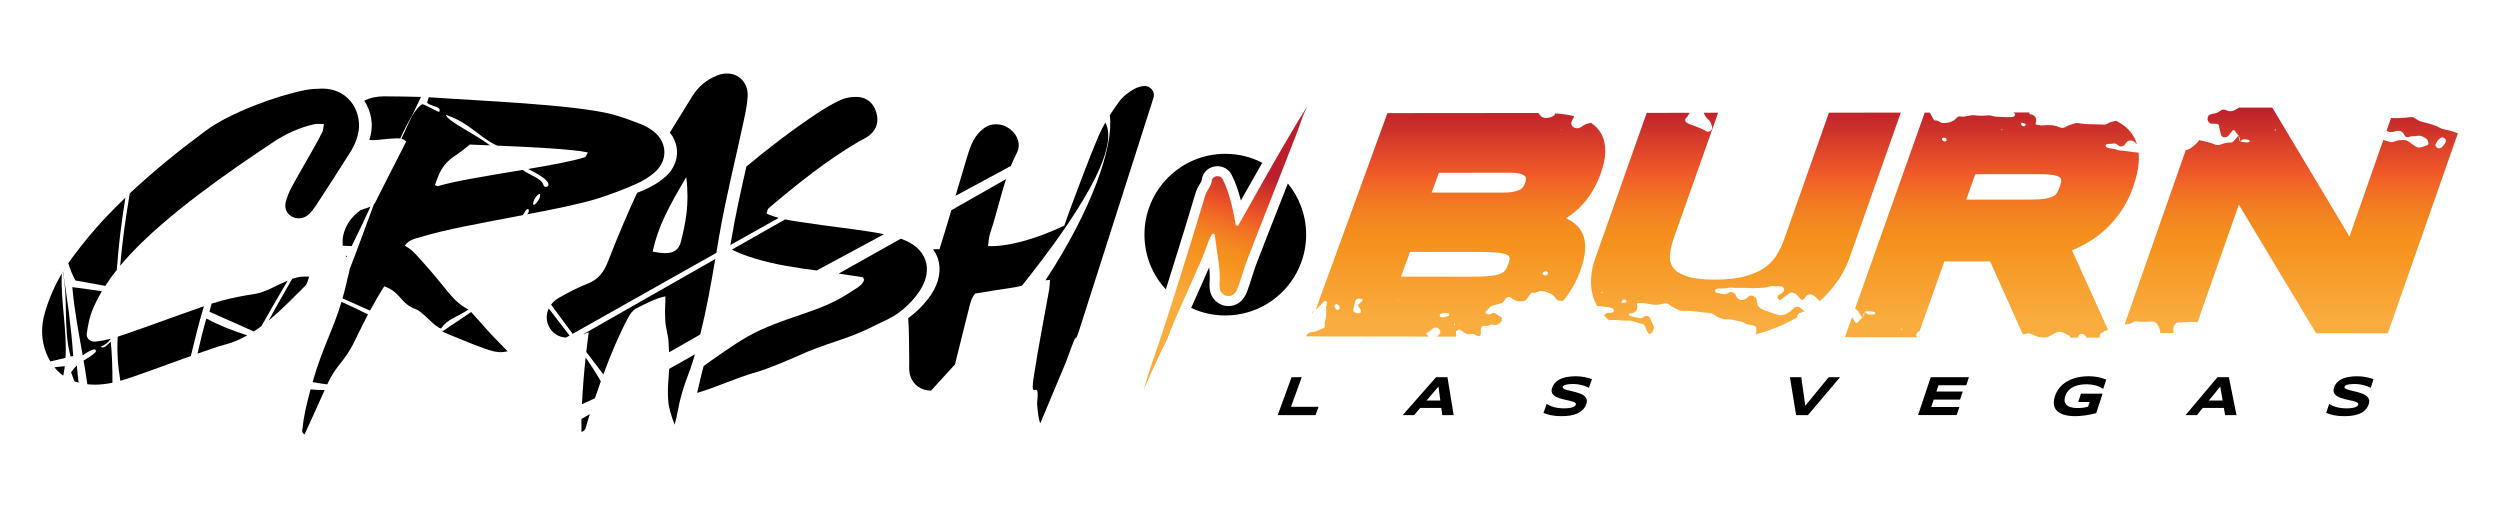
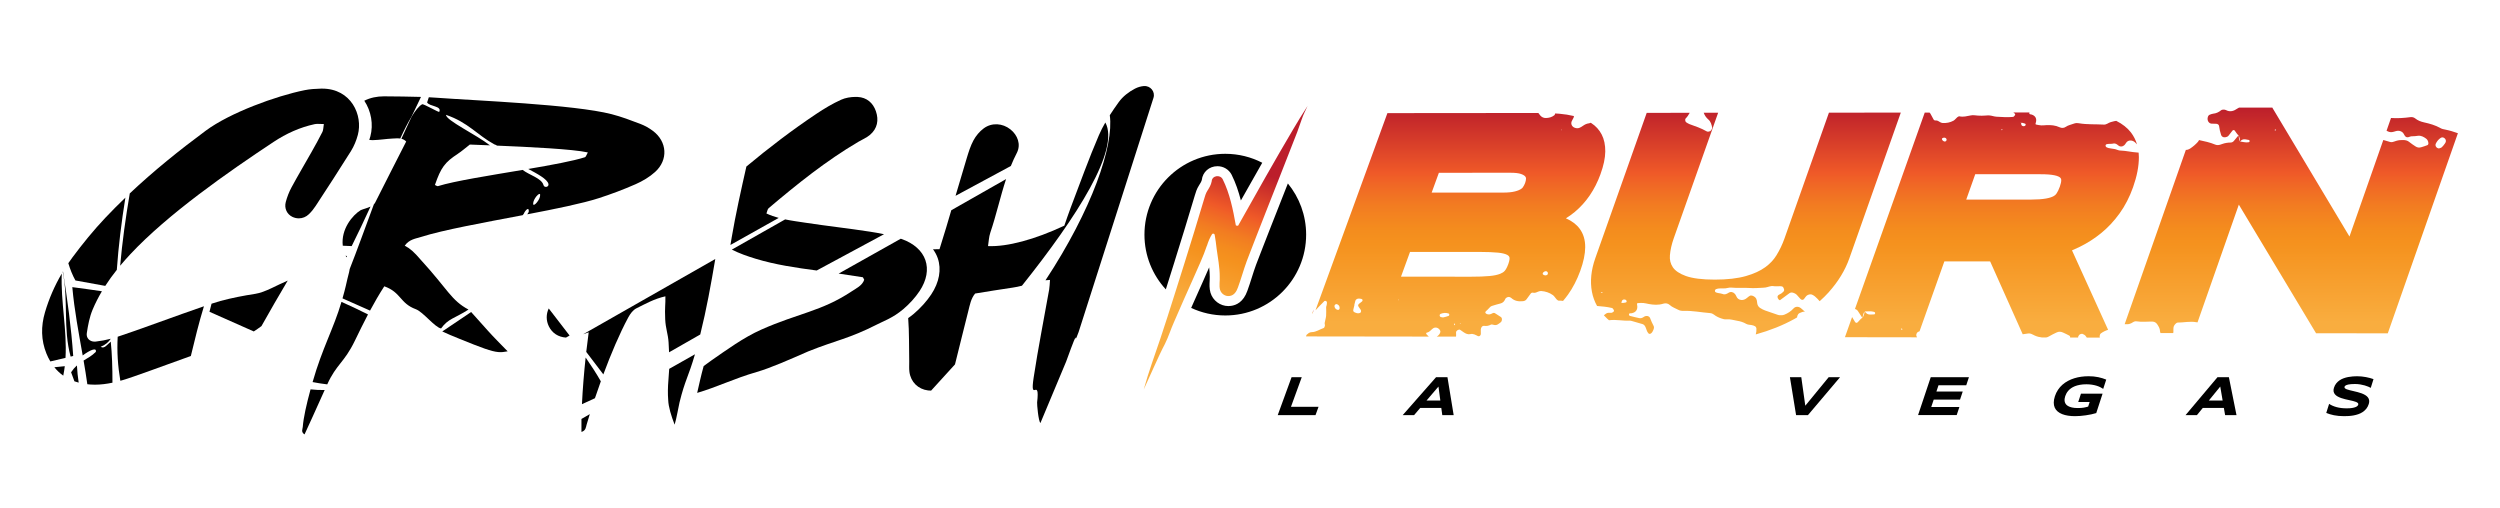
<svg xmlns="http://www.w3.org/2000/svg" xmlns:xlink="http://www.w3.org/1999/xlink" id="Layer_1" data-name="Layer 1" viewBox="0 0 1601.33 325.33">
  <defs>
    <style>
      .cls-1 {
        fill: url(#linear-gradient-8);
      }

      .cls-2 {
        fill: url(#linear-gradient-7);
      }

      .cls-3 {
        fill: url(#linear-gradient-5);
      }

      .cls-4 {
        fill: url(#linear-gradient-6);
      }

      .cls-5 {
        fill: url(#linear-gradient-9);
      }

      .cls-6 {
        fill: url(#linear-gradient-4);
      }

      .cls-7 {
        fill: url(#linear-gradient-3);
      }

      .cls-8 {
        fill: url(#linear-gradient-2);
      }

      .cls-9 {
        fill: url(#linear-gradient);
      }

      .cls-10 {
        fill: url(#linear-gradient-10);
      }

      .cls-11 {
        fill: url(#linear-gradient-11);
      }
    </style>
    <linearGradient id="linear-gradient" x1="1275.82" y1="268.28" x2="1275.82" y2="68.66" gradientUnits="userSpaceOnUse">
      <stop offset=".31" stop-color="#f9ad3f" />
      <stop offset=".56" stop-color="#f5921e" />
      <stop offset=".61" stop-color="#f48c1e" />
      <stop offset=".68" stop-color="#f27d21" />
      <stop offset=".76" stop-color="#f06426" />
      <stop offset=".79" stop-color="#ef5928" />
      <stop offset="1" stop-color="#bc1e2b" />
    </linearGradient>
    <linearGradient id="linear-gradient-2" x1="932.38" y1="268.28" x2="932.38" y2="68.66" xlink:href="#linear-gradient" />
    <linearGradient id="linear-gradient-3" x1="1118.31" y1="268.28" x2="1118.31" y2="68.66" xlink:href="#linear-gradient" />
    <linearGradient id="linear-gradient-4" x1="1467.64" y1="268.28" x2="1467.64" y2="68.66" xlink:href="#linear-gradient" />
    <linearGradient id="linear-gradient-5" x1="1456.48" y1="265.47" x2="1456.48" y2="65.85" xlink:href="#linear-gradient" />
    <linearGradient id="linear-gradient-6" x1="1000.11" y1="265.47" x2="1000.11" y2="65.85" xlink:href="#linear-gradient" />
    <linearGradient id="linear-gradient-7" x1="840.4" y1="199.66" x2="841.41" y2="199.66" gradientUnits="userSpaceOnUse">
      <stop offset="0" stop-color="#f9ad3f" />
      <stop offset=".3" stop-color="#f5921e" />
      <stop offset=".72" stop-color="#ef5928" />
      <stop offset="1" stop-color="#bc1e2b" />
    </linearGradient>
    <linearGradient id="linear-gradient-8" x1="1361.22" y1="209.91" x2="1361.62" y2="209.91" xlink:href="#linear-gradient-7" />
    <linearGradient id="linear-gradient-9" x1="1222.83" y1="204.55" x2="1223.24" y2="204.55" xlink:href="#linear-gradient-7" />
    <linearGradient id="linear-gradient-10" x1="1064.13" y1="208.76" x2="1064.54" y2="208.76" xlink:href="#linear-gradient-7" />
    <linearGradient id="linear-gradient-11" x1="758.7" y1="237.13" x2="800.84" y2="108.59" xlink:href="#linear-gradient" />
  </defs>
  <g>
    <path class="cls-9" d="M1369.81,97.76c-.35-.04-.71-.08-1.06-.1-.86-.05-1.72-.15-2.57-.26-.86-.11-1.71-.25-2.57-.38-1.71-.26-3.43-.51-5.16-.57-.2,0-.4-.02-.6-.04-.2-.02-.4-.05-.6-.09-.4-.08-.78-.19-1.14-.35-1.1-.49-2.26-.62-3.41-.77-.69-.09-1.38-.18-2.06-.36-.25-.07-.5-.15-.75-.25-.25-.1-.49-.22-.72-.34-.05-.03-.1-.06-.14-.11-.14-.14-.25-.34-.3-.52-.04-.15-.06-.29-.05-.42,0-.13.04-.25.1-.36s.14-.21.25-.29.24-.14.39-.19c.25-.07.51-.11.78-.14.26-.03.53-.04.8-.06.4-.03.8-.02,1.2-.03.2,0,.4-.01.6-.03.2-.02.39-.05.58-.1.93-.25,1.68-.04,2.37.36.14.08.27.17.41.27.27.19.54.41.81.63.81.66,1.87.74,2.79.35.31-.13.6-.32.86-.55.39-.35.74-.8,1.01-1.27.77-1.38,1.94-1.88,3.35-1.79.51.03,1.04.22,1.51.45.95.45,1.6,1.3,2.33,2.03-.84-2.79-2.12-5.33-3.86-7.6-2.29-2.98-5.46-5.47-9.43-7.46-.4.05-.79.11-1.19.19-1.58.31-3.1.76-4.52,1.62-.67.4-1.54.63-2.31.58-5.32-.32-10.68.05-15.97-.86-1.08-.18-2.13-.16-3.15.24-1.74.69-3.61.94-5.22,2.08-1.16.83-2.63.85-3.86.28-2.78-1.31-5.67-1.52-8.62-1.38-1.06.05-2.13.2-3.19.15-1.05-.06-2.1-.28-3.14-.49-.75-.15-.59-.52-.36-1.26.78-2.51-.23-4.37-2.63-5.18-.25-.08-.52-.13-.78-.15-.68-.06-.94-.46-.65-1.18,0,0,.01-.01.02-.02h-10.45c.11.03.21.06.29.13.39.32.97.73,1,1.13.03.42-.48.91-.82,1.3-.16.19-.48.27-.74.3-3.46.34-6.91.04-10.36-.13-1.59-.08-3.14-.75-4.73-.83-1.58-.08-3.17.24-4.78.19-1.6-.05-3.19-.04-4.78-.3-.77-.12-1.59-.01-2.36.13-2.35.44-4.67,1.11-7.1.57-.43-.1-1.05.27-1.45.6-.84.68-1.5,1.69-2.41,2.19-2.17,1.18-4.55,1.63-6.99,1.47-.51-.03-1.03-.26-1.5-.5-.94-.48-1.76-1.27-2.93-1.12-.58.08-1.08-.2-1.35-.68-.69-1.22-1.34-2.47-2.01-3.7-.15-.27-.34-.48-.55-.67h-3.08s-44.7,125.81-44.7,125.81c.77.17,1.44.63,1.91,1.33.95,1.43,1.85,2.9,2.78,4.32.05-.03.09-.07.14-.09,0-.02,0-.06,0-.07.39-1.34.41-2.8,1.4-3.83,0-.03.01-.06.02-.1,0,0,.07,0,.07,0h-.07c1.94.07,3.9-.34,5.83.23.71.21,1.03.55.77,1.26-.07.19-.34.39-.53.41-.83.07-1.67.08-2.5.1-1.52.04-2.68-.63-3.5-2-.03.03-.06.07-.09.1-.2,1.51-.72,2.89-1.45,4.15-.03-.05-.07-.1-.1-.15-1.25.71-2,2.02-3.06,2.96-.49.43-1.21.23-1.56-.32-.66-1.03-1.26-2.1-1.89-3.15l-4.59,12.91,46.19.07c-.21-.35-.39-.71-.48-1.14-.15-.69.4-2.06,1.09-2.28.27-.09.51-.36.77-.37.06,0,.12-.01.19-.01l15.92-44.82,29.34.02,20.85,46.66c1.23-.19,2.45-.37,3.68-.54.55-.07,1.16.05,1.69.24.82.3,1.58.77,2.38,1.13,1.49.68,3.05,1.05,4.65,1.23h2.58c.67-.11,1.33-.35,1.99-.77,1.48-.96,3.12-1.62,4.69-2.42,1.41-.73,2.81-.62,4.2.03,1.33.62,2.66,1.22,3.94,1.93.49.27.64.76.62,1.26h5.08c-.05-1.25,1.08-2.46,2.69-2.39.5.28,1.39.54,1.94,1.15.34.38.65.81.93,1.26h8.38s-.02-.01-.02-.02c-.36-.52.02-2.19.52-2.56,1.51-1.13,3.11-1.89,4.76-2.4l-23.12-50.88c1.71-.73,3.41-1.5,5.09-2.33,4.8-2.36,9.38-5.3,13.6-8.74,4.32-3.52,8.29-7.76,11.79-12.61,3.49-4.83,6.39-10.47,8.62-16.74,2.49-7.02,3.75-13.53,3.73-19.33,0-.95-.06-1.88-.15-2.79ZM1218,211.17c-.63-.41-.54-.7.2-.69.14,0,.27.33.41.5-.21.07-.49.27-.61.19ZM1246.22,90.53c-.83.48-2.29-.47-2.34-1.51,0-.19.18-.48.35-.57,1.14-.59,2.25-.27,2.6.68.1.6-.09,1.1-.6,1.4ZM1294.25,78.57s.19,0,.28,0c.03,0,.06,0,.06,0h0c0,.06,0,.11,0,.17.72-.26,1.37.16,2.06.31.68.15,1.05.44.79,1.09-.21.53-.77.71-1.32.69-1.09-.04-1.59-.75-1.52-2.1-.06.02-.12.04-.19.07l-.17-.24h0,0ZM1282.24,82.93c.21,0,.43.14.64.22-.21.08-.42.21-.63.22-.21,0-.42-.13-.63-.21.21-.08.41-.22.62-.22ZM1319.33,119.7c-.65,1.83-1.38,3.32-2.18,4.43-.44.62-.98,1.08-1.74,1.5-.81.45-2.31,1.08-4.85,1.53-2.51.44-5.66.67-9.35.67h-41.77s5.76-16.23,5.76-16.23h41.77c3.69-.02,6.68.21,8.88.65,2.23.45,3.28,1.08,3.77,1.53.46.42.67.89.68,1.5.01,1.11-.31,2.6-.96,4.43Z" />
    <path class="cls-8" d="M1025.17,111.54c1.98-5.44,3.01-10.29,3.06-14.43.05-4.22-.72-7.9-2.29-10.94-1.56-3.03-3.82-5.5-6.73-7.36-.1-.06-.21-.12-.32-.18-.4.19-.82.33-1.28.39-1.4.17-2.58.8-3.73,1.61-.67.48-1.39.92-2.14,1.23-1.04.44-2.13.34-3.18-.07-1.72-.68-2.53-2.45-1.83-4.1.33-.78.72-1.54,1.16-2.26.25-.4.28-.77.21-1.11-2.88-.69-5.97-1.19-9.25-1.47-.9-.08-1.82-.12-2.73-.17-.06.47-.23.91-.53,1.15-1.6,1.26-3.42,1.7-5.36,1.76-1.43.04-2.66-.5-3.63-1.62-.44-.51-.85-1.05-1.24-1.6l-96.68.09-46.07,126.3s.02-.02.03-.03c1.84-2.01,3.75-3.95,5.66-5.88.16-.16.53-.16.78-.12.57.09.9.56.87,1.3-.02.61-.15,1.22-.17,1.37-.2.75-.34,1.05-.34,1.35-.01,1.85.14,3.7-.02,5.53-.13,1.52-.67,3-.91,4.51-.1.59.23,1.25.13,1.84-.09.54-.4,1.36-.78,1.48-2.53.82-4.75,2.56-7.54,2.62-.84.02-1.88.35-2.46.94-.31.32-.64.58-.97.81l-.36,1,78.66.11c-.3-.25-.6-.55-.89-.87-.46-.5-.94-.83-.76-1.43.05-.18.48-.27.74-.33,1.53-.38,2.39-1.77,3.61-2.62,1.51-1.05,3.53-.51,4.53,1.28.14.26.15.6.21.9-.13,1.1-1.23,2.52-2.33,3.07l12.33.02c.05-.27.07-.57.06-.89-.03-.62-.08-1.25-.04-1.86.06-1.14,1.79-2.15,2.67-1.58.76.49,1.48,1.04,2.22,1.55,1.28.88,2.76,1.53,4.19,1.18,1.99-.49,3.41.55,5,1.29.06.03.13.04.19.05.19-.01.38-.02.57-.03.56-.18,1.03-.77,1.04-1.47,0-.93-.08-1.86-.03-2.78.07-1.41,1.01-2.51,2.18-2.35,1.53.2,2.9-.04,4.28-.78.44-.23,1.16-.06,1.7.11,1.25.41,2.31.11,3.32-.67.47-.37,1.02-.67,1.43-1.09.85-.87.89-2.63-.09-3.27-1.24-.82-2.49-1.65-3.76-2.42-.55-.33-1.15-.21-1.71.11-1.06.61-2.15.94-3.38.48-1.09-.42-1.41-1.15-.71-1.84.65-.63,1.39-1.18,1.94-1.89.58-.76,1.24-1.31,2.12-1.57,1.71-.51,3.41-1.08,5.15-1.47,1.62-.36,2.58-1.38,3.2-2.88.43-1.05,2.09-1.69,3.01-1.16.26.15.57.23.78.43,2.17,2,4.76,2.4,7.51,2.1.89-.1,1.73-.4,2.31-1.2.9-1.23,1.78-2.48,2.71-3.69.36-.48.96-.7,1.58-.53,1.27.34,2.28-.39,3.38-.77.55-.19,1.16-.36,1.72-.32,2.71.19,5.27,1.02,7.51,2.62.94.67,1.53,1.86,2.37,2.72.4.41,1.03.9,1.52.86.9-.07,1.77,0,2.61.15,1.08-1.28,2.14-2.59,3.14-3.98,3.15-4.39,5.81-9.54,7.91-15.3,2.05-5.64,3.11-10.71,3.15-15.08.04-4.66-1.16-8.66-3.56-11.9-2.02-2.73-4.98-4.97-8.8-6.66,2.01-1.24,3.91-2.6,5.69-4.08,7.3-6.09,12.84-14.22,16.46-24.17ZM858.03,197.76c-.31.64-.75.86-1.34.68-.85-.25-1.46-.78-1.78-1.65-.23-.63-.18-1.15.2-1.56.4-.43.93-.57,1.51-.29,1.16.57,1.58,1.45,1.41,2.82ZM872.14,193.31c-2.8,2.11-2.82,1.98-.76,4.82.17.24.34.53.39.81.12.69-.09,1.23-.59,1.47-.83.39-1.71.31-2.55.03-1.57-.53-2.17-.99-1.7-2.49.27-.86.44-1.77.65-2.65-.03,0-.06-.02-.1-.03.23-.88.45-1.76.68-2.64.18-.7,1.09-1.36,2.06-1.39.57-.02,1.15.09,1.72.21.27.06.62.23.73.46.26.52.01.99-.52,1.39ZM895.81,192.4l-.1-.52.45.15-.36.38ZM927.97,202.3c-1.12.39-2.25.77-3.4.99-.54.11-1.15-.14-1.82-.24-.12-.12-.41-.3-.51-.56-.23-.64-.03-1.22.57-1.47,1.68-.69,3.42-.78,5.14-.18.19.07.37.46.38.71,0,.26-.17.68-.35.74ZM931.55,208.38c-.06-.23-.23-.53-.15-.69.37-.76.61-.68.62.18-.16.17-.32.34-.47.51ZM935.04,207.43l.37-.42.12.56-.49-.14ZM966.07,169.28c-.93,2.55-1.86,3.78-2.32,4.29-.66.71-1.55,1.29-2.74,1.77-1.75.71-4.14,1.21-6.91,1.46-3.31.3-7.29.45-11.85.44l-44.86-.03,5.78-15.86,44.86.02c4.53,0,8.4.16,11.52.46,2.64.26,4.63.75,5.91,1.45,1.09.61,1.33,1.26,1.42,1.7.1.51.12,1.74-.8,4.29ZM976.89,117.19c-.37,1.01-.85,1.92-1.46,2.8-.2.29-.54.68-1.29,1.16-.61.39-1.77.95-3.8,1.47-1.93.49-4.42.74-7.41.74h-45.9s4.63-12.69,4.63-12.69l45.91-.02c2.94,0,5.19.26,6.7.79,1.64.57,2.37,1.18,2.7,1.6.47.59.51,1.06.5,1.35-.02.88-.21,1.8-.58,2.81ZM991.41,175.55c-.51.98-1.78,1.15-2.96.35-.17-.12-.34-.46-.31-.67.19-1.11,1.93-1.92,2.78-1.28.53.4.66.96.48,1.6ZM999.9,83.38l.17-.49.26.44-.44.04Z" />
    <path class="cls-7" d="M1171.47,187.04c6-6.7,10.4-13.95,13.09-21.54l32.97-93.38-46.04.05-28.46,80.56c-1.36,3.85-3.12,7.53-5.22,10.91-1.79,2.89-4.13,5.36-7.15,7.55-3.14,2.29-7.27,4.18-12.28,5.62-5.34,1.53-12.08,2.31-20.04,2.3-8.02,0-14.26-.79-18.54-2.34-4.01-1.45-6.81-3.34-8.33-5.63-1.47-2.2-2.07-4.69-1.84-7.59.27-3.37,1.09-7.03,2.44-10.86l28.45-80.46h-9.24c.61,1.69,1.57,3.13,3.01,4.35,1.51,1.27,2.03,3.29,2.42,5.15.11.56-.69,1.98-1.2,2.21-.75.34-1.63.59-2.31.21-3.54-2.03-7.32-3.33-11.11-4.67-.74-.26-1.41-.79-2.1-1.2-.51-.3-.79-1.86-.34-2.32,1.1-1.09,1.96-2.34,2.65-3.7l-27.53.03-32.94,93.12c-2.68,7.58-3.41,14.81-2.15,21.5.6,3.22,1.71,6.26,3.29,9.08,3.14.26,6.29.51,9.38,1.25.27.07.6.21.75.43.32.47.8,1.08.71,1.52-.08.43-.75.78-1.21,1.07-.22.14-.56.07-.85.08-.57.02-1.15,0-1.72.04-.91.07-1.57.68-2.28,1.22-.17.13-.3.27-.4.4.69.75,1.41,1.49,2.19,2.2.34.31.71.61,1.07.91.07,0,.14.02.2,0,4.34-.59,8.63.52,12.95.26.56-.03,1.13.15,1.69.3,2.23.62,4.46,1.24,6.67,1.93.85.27,1.43.97,1.84,1.83.65,1.37.85,2.99,1.94,4.1.4.41.99.44,1.55.07.76-.5,1.18-1.32,1.54-2.18.36-.86.66-1.83.21-2.65-.87-1.61-1.6-3.28-2.25-5-.51-1.34-2.23-1.78-3.69-1.01-.26.14-.5.31-.74.47-.77.5-1.63.71-2.48.54-1.98-.4-3.94-.9-5.9-1.4-.26-.06-.61-.28-.67-.51-.22-.82.11-1.22.84-1.18.29.01.58,0,.86-.05,2.67-.52,4-2.37,3.48-5.19-.15-.83-.27-1.25.55-1.3,1.14-.07,2.3-.16,3.43-.06,1.14.1,2.27.42,3.4.63,3.15.59,6.27.79,9.42-.21,1.39-.44,2.96-.2,4.1.87,1.58,1.48,3.55,2.02,5.33,3.02,1.04.58,2.17.76,3.35.72,5.79-.19,11.48,1,17.23,1.45.82.06,1.74.44,2.4.97,1.42,1.14,2.98,1.85,4.64,2.42,1.1.38,2.18.72,3.37.59,2.34-.25,4.56.54,6.83.91,2.03.34,3.92.9,5.72,1.95,1.03.6,2.21.62,3.35.78.84.12,1.7.37,2.43.81.42.25.81.96.84,1.49.09,1.27-.08,2.52-.42,3.73,9.13-2.55,17.43-5.86,24.7-9.89.59-.33,1.16-.67,1.74-1,.04-.3.11-.6.19-.9.26-.9.76-1.67,1.61-1.97,1.05-.36,2.05-1.06,3.22-.75,0-.02,0-.03,0-.04-.85-.77-1.68-1.59-2.58-2.3-1.49-1.17-3.44-1.18-4.71.22-1.66,1.82-3.59,3.06-5.76,3.94-1.1.44-2.25.48-3.4.36-.28-.03-.57-.1-.84-.2-2.74-.93-5.48-1.82-8.2-2.82-1.08-.4-2.14-.95-3.12-1.58-1-.65-1.72-1.61-1.9-2.93-.08-.61-.16-1.23-.26-1.84-.29-1.74-1.44-2.62-2.85-3.11-.5-.18-1.21-.19-1.65.06-1.26.71-2.22,1.99-3.63,2.44-.54.17-1.12.3-1.68.26-1.52-.12-2.71-.83-3.35-2.43-.22-.55-.54-1.08-.92-1.52-1.01-1.17-2.62-1.55-3.89-.76-1.28.79-2.46,1.49-4.01.82-.79-.33-1.69-.35-2.53-.53-.56-.12-1.14-.22-1.66-.45-.63-.28-.83-.85-.57-1.46.11-.25.33-.53.55-.61.53-.2,1.09-.35,1.65-.42,1.99-.24,4.02.18,6.01-.4.81-.24,1.72-.26,2.57-.17,3.73.39,7.49-.05,11.2.23,2.89.22,5.72-.03,8.57-.16.57-.02,1.15-.06,1.71-.15,1.7-.25,3.32-1.18,5.07-.89,1.44.24,2.86.06,4.3.05.28,0,.57.07.85.08.81.03,1.31.58,1.66,1.82.2.68.06,1.24-.46,1.68-.44.38-.86.81-1.34,1.13-.48.32-1.05.51-1.54.82-1.07.67-1.08,1.87-.04,3.02.19.21.48.31.74.46,2.03-1.5,4.06-2.98,6.08-4.49,1.08-.81,2.16-.48,3.22-.01.52.23,1.05.53,1.45.94.83.84,1.58,1.78,2.38,2.66.73.8,1.62.84,2.25.18.8-.85,1.26-2.04,2.36-2.59,1.09-.54,2.17-.72,3.27-.1.5.29,1.02.58,1.46.96,1.08.94,2.08,1.96,3.02,3.05,2.11-1.88,4.1-3.84,5.93-5.88ZM1025.94,187.52c-.22-.03-.42-.21-.63-.33.23-.05.48-.17.7-.13.23.03.44.21.65.33-.24.05-.49.17-.72.14ZM1040.89,193.84c-.76.06-1.51.42-2.25.03,0,.07-.02.12-.03.19h0s-.37-.07-.37-.07l.21-.23c.06.04.13.07.19.11.1-1.46.73-2.16,1.9-2.04.6.06,1.17.34,1.33.94.2.74-.24,1-.99,1.06Z" />
    <path class="cls-6" d="M1483.5,213.45l45.95.07,44.91-128.19c-2.65-.95-5.32-1.78-8.07-2.32-1.03-.2-2.13-.39-3.04-.92-3.31-1.9-6.9-2.89-10.51-3.69-2.13-.47-4.03-1.19-5.78-2.59-.85-.68-1.94-.92-3.03-.77-4.15.56-8.29.82-12.41.54l-2.86,8.17c.23.12.47.21.7.34,1.19.65,2.55.71,3.87.31,1.02-.3,2.01-.68,3.1-.62,1.1.06,2.07.46,2.85,1.28.37.39.62.91.88,1.4.58,1.07,1.34,1.73,2.56,1.41.76-.2,1.52-.6,2.28-.58,1.33.03,2.6-.15,3.91-.32,1.9-.25,3.62.68,5.15,1.79.86.62,1.42,1.67,1.5,2.89.04.57-.14,1.13-.7,1.35-1.23.49-2.5.87-3.77,1.27-1.32.41-2.6.34-3.79-.5-1.33-.93-2.74-1.74-3.97-2.8-1.12-.96-2.33-1.2-3.67-1.27-1.6-.08-3.17.06-4.71.53-.76.23-1.5.56-2.28.73-.5.11-1.06.14-1.55,0-1.48-.41-2.96-.85-4.43-1.3l-21.68,61.85-49.45-82.61-21.27.02c-.33.15-.65.33-.97.55-2.32,1.64-4.74,2.5-7.46,1.02-.45-.24-1.03-.3-1.55-.28-.51.02-1.11.09-1.49.4-1.52,1.22-3.15,2.02-5.06,2.2-.77.08-1.53.39-2.27.67-.84.32-1.15,1.15-1.31,1.98-.35,1.84.79,3.59,2.39,3.73,1.05.09,2.11.05,3.17.1.88.04,1.65.65,1.75,1.41.27,1.98.67,3.92,1.32,5.8.35,1,1.42,1.62,2.59,1.44.8-.13,1.58-.36,2.13-1.01.87-1.04,1.64-2.18,2.51-3.23.38-.46,1.05-.55,1.45-.09.85.99,1.39,2.27,2.44,3.08.04-.04.07-.09.11-.13.52,1.24.84,2.56.86,3.97.03.03.04.07.07.11.88-1.15,2.01-1.61,3.37-1.39.75.12,1.51.24,2.25.4.17.04.39.26.43.44.16.68-.16.96-.83,1.06-1.81.27-3.53-.34-5.29-.52h.06s-.06,0-.07,0c0-.03,0-.06,0-.09-.78-1.06-.64-2.4-.85-3.67,0,0,0-.04,0-.06-.04-.03-.07-.07-.11-.1-.99,1.18-1.96,2.4-2.98,3.59-.54.63-1.26.99-2.05,1-1.82.02-3.6.28-5.33.91-.49.18-.98.36-1.48.5-1.02.29-2.08.31-3.05-.09-3.36-1.41-6.88-2.16-10.39-2.9-.22.41-.43.84-.73,1.17-1.46,1.63-3.11,3.03-4.9,4.22-.44.29-.94.49-1.43.69-.47.19-.93.23-1.36.17l-39.2,111.66c.37,0,.75.02,1.12.04,1.5.1,2.8-.37,4.06-1.2.73-.48,1.57-.8,2.46-.65,3.43.58,6.88.07,10.31.19,1.17.04,2.22.66,2.92,1.73.83,1.27,1.67,2.57,1.75,4.19.02.54.14,1,.34,1.4h8.12c.06-.2.1-.41.12-.64.12-1.22-.18-2.46.26-3.68.34-.92,1.65-2.39,2.45-2.39,4,0,7.97-.99,12.02-.23.24.05.48.07.73.1l26.46-75.42,49.47,82.39ZM1560.18,92.09c.71-1.54,1.73-2.79,3.06-3.7.66-.45,1.47-.55,2.21-.09,1.31.82,1.6,2.2.69,3.49-.63.89-1.27,1.81-2.06,2.5-.56.49-1.39.61-1.87.8-1.66-.15-2.6-1.77-2.03-3ZM1457.41,82.93c.12-.06.35.16.53.25-.14.14-.3.42-.42.41-.67-.08-.72-.36-.11-.65Z" />
    <path class="cls-3" d="M1456.52,90.79s-.05-.07-.07-.11c0,.03,0,.06,0,.09,0,0,.07.02.07.02Z" />
    <polygon class="cls-4" points="999.9 80.57 1000.33 80.53 1000.07 80.09 999.9 80.57" />
  </g>
  <g>
    <path d="M372.76,258.89c2.82-1.32,5.61-2.59,8.32-3.82,1.19-3.56,2.45-7.19,3.77-10.83-2.9-5.07-6.19-10.15-9.73-15.24-1.04,9.74-1.9,20.19-2.36,29.89Z" />
    <path d="M372.45,276.66c2.84-.85,2.82-3.05,3.29-4.65.64-2.17,1.33-4.44,2.05-6.75-1.8,1.04-3.58,2.07-5.35,3.09-.05,2.92-.06,5.72,0,8.32Z" />
    <path d="M42.38,241.82s.06.04.1.06c-.03-.05-.05-.1-.07-.15,0,.03-.02.06-.02.09Z" />
    <path d="M193.95,273.39c-.11,1.46-1.34,3.31,1.11,4.87,2.65-5.6,7.26-15.95,12.9-28.43-3.18.01-6.25-.08-9.05-.42-2.64,9.71-4.54,18.18-4.97,23.98Z" />
    <path d="M483.96,165.72c12.77,3.88,25.95,5.79,39.15,7.55,14.23-7.7,28.76-15.52,43.14-23.25-3-.63-6.03-1.16-9.04-1.63-13.71-2.13-27.52-3.62-41.23-5.72-4.34-.67-8.73-1.23-13.07-2.14-11.38,6.44-22.76,12.88-34.14,19.34,4.79,2.46,10,4.26,15.19,5.84Z" />
    <path d="M552.6,177.58c.23.03.38.61.95,1.63-1.2,3.68-5.06,5.46-8.23,7.55-19.27,12.73-33.8,13.77-57.69,24.37-11.43,5.07-22.56,13.25-31.64,19.52-1.95,1.35-3.66,2.6-5.27,3.82-1.76,6.25-2.8,11.38-4.16,17.19,12.36-3.59,23.68-9.21,38.14-13.39,8.94-2.58,21.04-7.96,33-13.19,18.25-7.32,25.77-7.94,44.27-17.35,2.85-1.56,9.82-3.93,16.58-9.67,3.95-3.36,7.61-7.32,10.46-11.6,9.28-13.99,4.54-27.76-11.61-33.41-.14-.05-.29-.09-.43-.14-12.93,7.27-26.26,14.75-39.78,22.33,5.14.76,10.27,1.56,15.4,2.34Z" />
    <path d="M685.92,132.72c-1.59,4.16-2.97,8.39-4.18,11.83-19,8.9-36.51,13.61-48.88,13.08.47-2.91.54-5.86,1.45-8.54,3.84-11.31,6.37-23.03,10.11-34.38-10.9,6.24-22.67,12.94-35.09,19.96-1.07,3.65-2.15,7.29-3.23,10.94-1.37,4.61-2.83,9.2-4.31,13.99-1.49.04-2.85.06-4.16.08,1.28,1.76,2.32,3.65,3.02,5.67,2.49,7.19,1.01,15.45-4.17,23.26-2.92,4.38-6.79,8.68-11.2,12.43-1.2,1.02-2.38,1.89-3.56,2.71.71,9.21.48,18.51.67,27.76.04,2.24-.16,4.51.13,6.72.85,6.48,5.57,11.07,11.92,11.86.67.08,1.32.11,1.97.11,5-5.41,10.12-11.03,15.29-16.79.12-.48.24-.95.36-1.43,2.76-10.89,5.36-21.82,8.16-32.71,1-3.91,1.68-8.02,4.38-11.25,8.24-1.31,16.16-2.68,24.11-3.8,1.98-.28,3.93-.71,5.88-1.21,35.58-44.52,62.82-87.45,53.41-104.55-1.52,2.65-2.92,5.36-4.11,8.13-6.53,15.15-12.07,30.71-17.96,46.12Z" />
    <path d="M428,256.21c.17,4.45,1.91,10.13,4.12,15.8,1.17-3.66,2.52-11.74,3.13-14.23,3.56-14.49,5.76-16.53,9.89-30.85-5.56,3.14-11.06,6.24-16.49,9.32-.22,4.49-.84,9.84-.84,13.8,0,5.24,0,.92.2,6.16ZM429.21,252.61v.07s-.04,0-.06.01c.02-.03.04-.05.06-.08Z" />
    <path d="M377.08,212.85c-.54,3.88-1.07,8.12-1.57,12.56,3.69,4.89,7.35,9.71,10.95,14.41,4.88-13.14,10.41-26.2,15.99-36.55,1.2-2.22,2.98-4.68,5.15-5.76,5.73-2.84,11.37-6.08,18.6-7.71.14,5.39-.48,6.81-.12,14.71.27,5.98,1.82,9.35,2.16,14.75.14,2.21.24,4.31.32,6.4,6.11-3.55,12.81-7.37,19.97-11.41,4.02-16.13,6.84-31.93,9.63-48.35-28.22,16.03-56.44,32.11-84.65,48.22,1.02-.37,2.18-.79,3.57-1.27Z" />
    <path d="M351.58,209.08c2.13,4.32,6.02,6.8,10.95,7.15.77-.43,1.54-.87,2.31-1.3-4.39-5.79-8.92-11.58-13.36-17.36-1.72,3.62-1.75,7.76.1,11.51Z" />
    <path d="M260.17,90.66c-6.62,13.02-13.29,26.01-19.84,39.06-.22.43-.51.81-.85,1.15-5.68,15.27-11.07,30.3-15.49,41.43-.07.64-.18,1.3-.37,1.98-.79,2.89-1.43,5.82-2.1,8.74-.52,2.28-1.26,5.03-2.14,8.1l17.64,7.83c2.82-5.24,5.81-10.44,9.13-15.56,10.9,3.9,9.88,10.87,20.21,14.68,4.63,1.7,12.23,11.68,16.16,12.32,4.56-6.37,8.66-6.39,17.56-12.1-11.15-5.95-13.27-12.99-30.44-31.72-4.68-5.48-7.01-7.38-10.4-9.21,2.98-4.15,7.03-4.48,10.48-5.59,14.12-4.51,40.35-9.23,65.08-13.94.23-.3.45-.6.68-.89.97-2.31,3.57-4.96,3.19-1.16-.31.51-.63,1-.95,1.5,18.24-3.49,35.36-6.97,45.82-10.35,8-2.59,15.91-5.56,23.58-8.94,4.48-1.97,8.91-4.6,12.49-7.84,8.54-7.73,7.75-19.48-1.42-26.33-2.41-1.8-5.15-3.35-7.97-4.43-6.06-2.31-12.17-4.63-18.45-6.25-24.19-6.24-87.2-8.7-112.1-10.53-1.67-.12-3.33-.22-5-.31-.67,1.96-1.11,3.28-1.09,3.32,1.53,2.7,9.62,2.15,7.77,6.03-.24.52-10.14-5.31-10.95-4.86-2.03,1.13-4.31,3.95-6.77,7.96-2.17,4.62-4.35,9.35-6.53,14.13,1.1.27,2.16.8,3.11,1.8ZM345.84,126.06c-.76,3.17-5.25,7.73-4.19,3.3.76-3.17,5.25-7.73,4.19-3.3ZM293.24,98.52c2.52-1.64,4.78-3.66,7.71-5.93,2.69.12,7.26.29,12.88.51-8.65-6.77-28.35-16.09-28.12-19.52,14.24,4.85,19.85,12.84,30.87,18.86.73.22,1.33.52,1.8.84,19.96.82,48.89,2.22,58.14,4.36-.85,1.44-1.17,2.85-1.89,3.08-7.51,2.41-21.28,4.95-36.26,7.5,5.58,3,12.3,6.51,12.93,9.65.39,1.98-2.66,2.63-3.18.68-1.19-4.43-9.13-6.4-13.35-9.72-21.09,3.55-43.72,7.11-54.21,10.38-.06.02-.12.03-.19.03-.51,0-1.2-.53-1.79-.76,3.85-11.21,6.4-14.56,14.67-19.95Z" />
    <path d="M219.56,157.39c1.92.12,3.83.22,5.71.24,3.84-7.66,7.89-16.25,12.06-25.31-2.04.99-4.55,1.53-6.28,2.29-5.3,3.21-12.72,12.23-11.49,22.77Z" />
-     <path d="M408.11,123.5c-5.44,11.54-11.44,25.52-18.61,43.84-2.66,6.81-6.03,11.58-13.07,14.33-6.39,2.5-12.54,5.7-18.48,9.12-2.07,1.19-3.73,2.68-4.98,4.34,4.58,6.24,9.21,12.5,13.83,18.69,30.68-17.3,61.35-34.6,92.03-51.84.57-3.36,1.14-6.74,1.73-10.17,4.23-24.71,10.43-49.09,15.66-73.63,1.17-5.49,2.44-11.05,2.68-16.61.37-8.67-5.62-14.49-13.26-14.49-1.98,0-4.07.39-6.18,1.22-6.96,2.73-12.27,7.19-16.21,13.64-5.21,8.53-9.81,15.78-14.19,22.96,2.76,3.43,4.37,7.44,4.58,11.72.3,6.11-2.27,11.94-7.23,16.42-3.6,3.26-8.29,6.21-13.58,8.54-1.53.67-3.15,1.28-4.72,1.93ZM439.59,113.45c2.16,18.16-.64,29.78-3.39,41.18-1.38,5.72-5.07,7.51-10.16,7.51-2.4,0-5.1-.4-8.02-.97,3.49-16.07,10.48-29.07,21.57-47.72Z" />
    <path d="M732.65,55.12c-1.89.16-3.81.7-5.67,1.66-3.94,2.03-7.83,5.07-10.36,8.59-1.98,2.75-3.93,5.56-5.77,8.43,2.76,19.48-11.48,60.65-41.18,105.73.95-.11,1.91-.19,2.89-.23-.21,2.48-.21,4.33-.53,6.12-3.32,18.8-7.08,37.54-9.94,56.41-2.58,17.02,4.17-1.15,2.22,15.95-.13,1.15.82,12.06,2.12,13.17l16.46-39.33c10.17-28.12,3.38-6.49,8-18.93l47.95-150.02c1.26-3.94-1.97-7.91-6.18-7.54Z" />
    <path d="M237.21,87.4c-.2.75-.44,1.49-.68,2.23.64.06,1.28.13,1.95.13.13,0,.26,0,.39,0,4.21-.08,8.39-.82,12.6-1.02,1.04-.05,2.1-.15,3.15-.15.59,0,1.17.04,1.75.13,2.51-5.48,4.95-10.26,7.23-13.99,2.03-4.33,4.05-8.56,6.05-12.65-7.77-.27-15.55-.28-23.32-.37-.16,0-.32,0-.47,0-4.36,0-8.61.84-12.52,2.81,4.43,6.63,5.94,15.19,3.88,22.89Z" />
    <path d="M468.62,152.46l-.76,4.45c10.31-5.79,20.62-11.57,30.93-17.34-2.66-.72-5.29-1.63-7.86-2.83.53-1.33.65-2.75,1.43-3.41,18.22-15.4,36.79-30.36,57.52-42.54,2.44-1.43,5.15-2.55,7.28-4.33,4.88-4.09,5.84-9.54,3.87-15.24-1.82-5.3-5.86-8.85-11.7-9.12-.41-.02-.83-.03-1.26-.03-3.18,0-6.56.57-9.35,1.83-5.52,2.5-10.78,5.67-15.82,9.03-15.6,10.42-30.47,21.77-44.82,33.74-3.4,15.03-6.85,30.48-9.47,45.78Z" />
    <path d="M200.22,244.73c3,.61,6.17,1.06,9.39,1.47,5.89-13,10.84-13.8,17.68-27.93,2.73-5.64,5.49-11.28,8.42-16.87-5.18-2.58-10.69-5.27-16.98-8.04-5.07,17.24-12.33,29.65-18.5,51.37Z" />
    <path d="M293.86,216.84c7.47,3.04,12.71,5.11,16.62,6.47,7.71,2.68,10.28,2.58,14.69,1.73-4.34-4.51-8.63-8.7-12.61-13.15-3.77-4.22-7.3-8.19-10.78-12.03-6.16,4.16-12.32,8.29-18.48,12.45,3.2,1.53,6.6,2.92,10.57,4.53Z" />
    <path d="M221.9,164.82c.13-.26.25-.52.38-.78-.3-.11-.6-.2-.91-.3.17.36.34.72.53,1.08Z" />
    <path d="M647.48,106.32c1.14-2.82,2.39-5.6,3.81-8.33,2.83-5.44.55-11.45-4.11-15.14-4.98-3.95-11.87-4.48-17.08-.62-2.66,1.96-4.97,4.75-6.54,7.63-1.95,3.6-3.17,7.62-4.36,11.55-2.42,7.99-4.78,16-7.14,24.01,12.5-6.72,24.43-13.14,35.43-19.1Z" />
    <g>
      <path d="M39.57,175.22c-4.58,7.8-8.2,16.09-10.77,24.85-2.62,8.91-2.55,17.8.96,26.45.73,1.8,1.56,3.45,2.48,5,3.24-.75,6.49-1.52,9.72-2.3,1.03-18.01-3.15-35.98-2.4-53.99Z" />
      <path d="M34.81,235.22c1.68,2.09,3.58,3.9,5.71,5.4.41-2.02.74-4.05.98-6.07-2.25.17-4.48.4-6.69.68Z" />
-       <path d="M195.59,177.18c-1.08,0-2.12.02-3.15.13-1.68.19-3.46.66-5.29,1.3-5.18,8.88-10.2,17.77-15.04,26.65,8.65-7.11,16.49-15.38,23.87-22.65.43-.43,1.71-4,2.07-5.44-.44,0-.88.01-1.3.01-.39,0-.78,0-1.16,0Z" />
      <path d="M122.24,228.03c2.57-10.53,5.06-21.04,8.39-31.86-16.42,5.62-43.71,15.79-55.24,19.51-.55,9.41.1,18.81,1.69,28.21.43-.12.86-.23,1.29-.35,6.59-1.87,27.15-9.53,43.87-15.51Z" />
      <path d="M49.27,234.22c-.06,0-.12,0-.18,0-1.2,1.12-2.39,2.48-3.55,4.23.74,1.93,1.44,3.86,2.13,5.79.89.31,1.79.6,2.73.84-.53-3.57-.94-7.18-1.12-10.87Z" />
-       <path d="M126.51,226.51c7.62-2.7,14.01-4.86,17.19-5.66,5.15-1.3,10.03-3.39,14.68-6.01-8.42-2.8-16.94-5.86-26.21-10.85-2.22,7.63-3.96,15.08-5.67,22.52Z" />
      <path d="M162.55,212.31c1.67-1.08,3.31-2.23,4.92-3.42,5.45-9.72,11.07-19.45,16.83-29.17-6.97,2.93-14.47,7.51-20.65,8.47-7.55,1.17-15.1,2.61-22.47,4.6-1.41.38-3.36.98-5.68,1.75-.42,1.72-.85,3.44-1.32,5.17l28.37,12.59Z" />
      <path d="M83.12,123.92c-2.69,15.75-4.82,31.22-6.15,46.28,2.09-2.5,4.25-4.95,6.49-7.34,23.9-25.6,62.5-52.59,91.88-72.02,8.01-5.29,16.7-9.26,26.19-11.31.64-.14,1.31-.18,2.02-.18,1.09,0,2.29.1,3.7.1.06,0,.13,0,.19,0-.38,2.26-.3,3.81-.91,5.03-2.19,4.36-4.57,8.64-6.98,12.9-4.25,7.54-8.68,14.98-12.8,22.6-1.6,2.95-2.84,6.17-3.7,9.41-1.09,4.11.81,7.86,4.22,9.51,1.34.64,2.75.96,4.15.96,2.33,0,4.62-.89,6.47-2.69,1.62-1.57,3.08-3.37,4.3-5.26,7.62-11.68,15.26-23.35,22.64-35.18,1.96-3.15,3.42-6.75,4.38-10.33,3.36-12.56-4.19-29.64-22.86-29.64-.28,0-.56,0-.84.01-3.44.09-6.94.29-10.3.97-18.62,3.75-47.99,14.55-63.35,25.92-17.01,12.59-33.44,25.83-48.76,40.25Z" />
      <path d="M48.32,179.65c6.35,1.12,12.73,2.3,19.1,3.47,2.28-3.54,4.76-6.97,7.4-10.28,1.08-15.32,2.99-30.75,5.5-46.26-4.41,4.24-8.74,8.57-12.95,13.03-7.52,7.97-14.46,16.52-20.99,25.29-.9,1.21-1.77,2.44-2.62,3.69,1.14,3.82,2.6,7.53,4.55,11.07Z" />
      <path d="M59.36,198.24c1.71-4.05,3.7-7.94,5.92-11.68-6.34-.93-12.67-1.83-18.96-2.64,1.32,14.91,4.1,29.29,6.65,43.76,4.44-3.34,9.16-5.48,8.4-2.29-2.57,2.6-5.21,3.95-7.83,5.56.87,5.03,1.69,10.07,2.4,15.16.65.07,1.31.14,1.98.19.97.07,1.94.1,2.9.1,3.8,0,7.53-.5,11.21-1.27.02-9.58-.27-18.52-1.08-26.28-2.11,1.65-4.13,4.9-6.45,3.28,3.07-1.25,5.1-3.06,6.45-5.14-3.16.83-6.39,1.44-9.63,1.8-.25.03-.5.04-.75.04-3.13,0-5.45-2.29-4.97-5.44.78-5.13,1.75-10.39,3.76-15.14Z" />
      <path d="M40.19,174.18c3.71,18.07.1,36.19,5.05,54.24.55-.14,1.1-.27,1.65-.41-1.26-18.37-3.75-36.29-6.54-54.1-.05.09-.11.18-.16.27Z" />
    </g>
  </g>
  <path class="cls-2" d="M841.41,198.26l-1.02,2.79c.34-.3.57-.74.7-1.34.11-.48.21-.97.32-1.45Z" />
  <path class="cls-1" d="M1361.22,209.91h.41c-.25,0-.41,0-.41,0Z" />
  <path class="cls-5" d="M1222.83,204.55h.41c-.25,0-.41,0-.41,0Z" />
  <path class="cls-10" d="M1064.13,208.76h.41c-.25,0-.41,0-.41,0Z" />
  <path d="M837.72,212.5h.41c-.25,0-.41,0-.41,0Z" />
  <g>
    <path d="M818.43,265.89l8.87-24.3h6.52l-6.91,18.97h17.66l-1.94,5.33h-24.21Z" />
    <path d="M923.19,261.29h-13.49l-3.92,4.6h-7.29l21.37-24.3h7.28l3.98,24.3h-7.29l-.63-4.6ZM913.74,256.55h8.84l-1.2-8.95-7.64,8.95Z" />
-     <path d="M1017.73,248.43c-.38-.22-.89-.48-1.55-.76s-1.41-.55-2.27-.8c-.86-.25-1.82-.47-2.87-.64-1.05-.17-2.17-.26-3.34-.26-.94,0-1.75.03-2.43.09s-1.27.14-1.75.23c-.48.09-.88.2-1.19.33s-.55.25-.74.38c-.19.13-.32.26-.41.39s-.15.25-.19.35c-.12.35-.06.66.2.93.26.27.66.5,1.19.71.54.21,1.18.4,1.92.58.75.18,1.54.37,2.38.57.84.2,1.7.41,2.59.64.89.23,1.73.5,2.53.8.8.31,1.54.66,2.2,1.07.67.41,1.21.88,1.63,1.42.42.54.68,1.17.79,1.88.1.71,0,1.52-.32,2.42-.41,1.17-.97,2.17-1.67,3.01-.71.84-1.5,1.55-2.39,2.13-.89.58-1.85,1.04-2.87,1.39-1.03.35-2.07.62-3.13.81-1.06.19-2.11.31-3.14.37-1.04.06-2.01.09-2.93.09-2.4,0-4.54-.2-6.44-.59-1.9-.4-3.53-.89-4.88-1.48l2.05-5.81c1.29.9,2.88,1.6,4.76,2.11,1.88.51,4,.76,6.35.76,1.39,0,2.54-.07,3.47-.22.93-.15,1.68-.34,2.25-.57.57-.23,1-.48,1.27-.75.27-.27.45-.53.54-.78.14-.39.08-.73-.17-1.02s-.64-.54-1.18-.76c-.53-.22-1.17-.42-1.92-.6-.75-.18-1.54-.37-2.39-.55-.85-.18-1.71-.38-2.6-.59s-1.74-.46-2.54-.75c-.81-.29-1.55-.63-2.22-1.01s-1.23-.84-1.65-1.36c-.43-.52-.69-1.13-.8-1.82-.11-.69,0-1.49.32-2.39.38-1.07.89-2,1.54-2.77.65-.78,1.39-1.44,2.22-1.99.83-.55,1.73-.99,2.69-1.33.96-.34,1.93-.61,2.93-.79.99-.19,1.98-.32,2.95-.39s1.89-.11,2.75-.11c.94,0,1.89.05,2.84.14.96.09,1.89.23,2.79.4.9.17,1.76.37,2.58.59.82.22,1.57.46,2.24.71l-1.97,5.62Z" />
    <path d="M1158.06,265.89h-7.61l-3.95-24.3h7.28l2.57,18.28,14.99-18.28h7.28l-20.57,24.3Z" />
    <path d="M1228.58,265.89l8.13-24.3h24.46l-1.72,5.17h-17.77l-1.34,4.01h16.86l-1.73,5.18h-16.86l-1.59,4.74h18.03l-1.73,5.19h-24.75Z" />
    <path d="M1337.62,240.98c2.37,0,4.5.2,6.4.61,1.9.41,3.6.93,5.09,1.56l-1.94,5.94c-.55-.38-1.18-.74-1.9-1.1-.72-.35-1.53-.67-2.43-.94s-1.88-.49-2.95-.65-2.23-.25-3.47-.25c-1.55,0-2.93.11-4.16.34s-2.31.52-3.25.9c-.94.38-1.76.82-2.46,1.32-.69.5-1.28,1.03-1.77,1.6-.49.57-.89,1.14-1.2,1.73-.31.59-.56,1.16-.74,1.72-.16.48-.28,1.01-.37,1.57-.09.57-.08,1.13,0,1.7.09.57.3,1.11.62,1.63.32.52.81.98,1.48,1.38.66.4,1.51.72,2.55.97,1.04.24,2.32.36,3.86.36.77,0,1.46-.02,2.05-.07.59-.05,1.14-.11,1.64-.19s.98-.18,1.44-.3c.46-.12.93-.24,1.42-.37l.96-2.94h-7.32l1.74-5.32h13.85l-4.05,12.42c-.97.3-2.02.56-3.18.81s-2.33.45-3.53.62c-1.2.17-2.39.3-3.57.4-1.18.09-2.28.14-3.31.14-1.59,0-3.07-.11-4.46-.32s-2.64-.54-3.76-.98c-1.12-.44-2.08-1.01-2.9-1.69-.81-.68-1.43-1.5-1.86-2.44-.42-.94-.64-2.03-.64-3.25,0-1.22.24-2.59.74-4.11.5-1.51,1.16-2.88,1.98-4.1.82-1.23,1.77-2.31,2.84-3.25,1.07-.94,2.24-1.75,3.53-2.44s2.64-1.25,4.05-1.69,2.88-.77,4.4-.98c1.52-.21,3.04-.32,4.58-.32Z" />
    <path d="M1424.45,261.29h-13.49l-3.75,4.6h-7.29l20.47-24.3h7.28l4.88,24.3h-7.29l-.8-4.6ZM1414.83,256.55h8.84l-1.53-8.95-7.31,8.95Z" />
    <path d="M1518.52,248.43c-.39-.22-.91-.48-1.57-.76s-1.43-.55-2.3-.8c-.87-.25-1.84-.47-2.9-.64-1.06-.17-2.18-.26-3.35-.26-.94,0-1.75.03-2.43.09s-1.26.14-1.74.23c-.48.09-.87.2-1.18.33s-.54.25-.73.38c-.18.13-.31.26-.4.39s-.14.25-.17.35c-.11.35-.03.66.24.93.27.27.68.5,1.22.71.54.21,1.19.4,1.95.58.75.18,1.55.37,2.4.57.85.2,1.72.41,2.62.64.9.23,1.75.5,2.56.8.81.31,1.56.66,2.24,1.07.68.41,1.24.88,1.68,1.42.44.54.72,1.17.85,1.88.13.71.05,1.52-.23,2.42-.37,1.17-.89,2.17-1.56,3.01-.68.84-1.45,1.55-2.31,2.13-.87.58-1.81,1.04-2.82,1.39-1.01.35-2.05.62-3.1.81-1.05.19-2.1.31-3.13.37-1.04.06-2.01.09-2.93.09-2.4,0-4.55-.2-6.46-.59-1.91-.4-3.56-.89-4.93-1.48l1.83-5.81c1.33.9,2.94,1.6,4.84,2.11,1.9.51,4.03.76,6.37.76,1.39,0,2.54-.07,3.46-.22.92-.15,1.66-.34,2.23-.57.57-.23.98-.48,1.24-.75.26-.27.43-.53.51-.78.12-.39.05-.73-.21-1.02s-.66-.54-1.2-.76c-.54-.22-1.19-.42-1.94-.6-.75-.18-1.56-.37-2.41-.55-.85-.18-1.73-.38-2.62-.59s-1.75-.46-2.57-.75c-.82-.29-1.57-.63-2.26-1.01s-1.26-.84-1.7-1.36c-.44-.52-.73-1.13-.87-1.82-.13-.69-.06-1.49.23-2.39.34-1.07.82-2,1.44-2.77.62-.78,1.34-1.44,2.15-1.99.81-.55,1.69-.99,2.64-1.33.95-.34,1.91-.61,2.9-.79.98-.19,1.96-.32,2.94-.39s1.89-.11,2.74-.11c.94,0,1.89.05,2.85.14.96.09,1.9.23,2.8.4.91.17,1.77.37,2.6.59.83.22,1.58.46,2.27.71l-1.76,5.62Z" />
  </g>
  <g>
    <path d="M814.57,143.81l-5.47,14.02-2.32,5.98-2.21,5.73c-.98,2.64-1.85,5.37-2.76,8.26-.88,2.79-1.8,5.67-2.84,8.5-2.52,7.14-7.08,9.2-10.51,9.63-.55.08-1.11.12-1.66.12-5.24,0-9.95-3.54-11.46-8.6-.77-2.78-.63-5.39-.51-7.49.05-.96.1-1.87.06-2.56,0-.15-.01-.3-.01-.45,0-1.65-.14-3.62-.37-5.68-.62,1.41-1.24,2.81-1.86,4.2-.8,1.8-1.61,3.61-2.39,5.43,0,0-4.88,10.93-6,13.44-.45,1-.87,1.96-1.28,2.89,6.64,3.1,14.05,4.84,21.86,4.84,28.6,0,51.78-23.18,51.78-51.78,0-12.44-4.39-23.85-11.7-32.78-2.14,5.43-10.35,26.31-10.35,26.31Z" />
    <path d="M752.43,167.25c4.25-13.5,8.52-27.44,12.69-41.41l.13-.45c.61-2.06,1.3-4.4,2.73-6.61.74-1.17,1.53-2.41,1.81-3.48.53-5.09,4.73-8.84,10.03-8.84,3.84,0,7.31,2.08,9.06,5.44,2.65,5.31,4.49,10.84,5.94,16.51,4.53-8.06,9.11-16.16,13.69-24.16-7.1-3.66-15.14-5.73-23.67-5.73-28.6,0-51.78,23.18-51.78,51.78,0,13.53,5.19,25.84,13.69,35.06l5.69-18.09Z" />
  </g>
  <path class="cls-11" d="M773.12,157.32c.76-2.46,1.76-4.99,3.18-7.23.28-.45.87-.58,1.32-.3.24.15.39.39.43.65.49,2.59.94,6.25,1.23,8.82.75,5.2,2.02,12.5,1.99,17.72.18,2.81-.54,5.97.2,8.64.77,2.58,3.43,4.39,6.12,3.96,2.91-.34,4.45-2.9,5.37-5.5,2.03-5.5,3.56-11.25,5.63-16.84.72-1.89,1.47-3.81,2.21-5.75.23-.61.47-1.22.71-1.83.53-1.38,1.07-2.76,1.61-4.16.26-.66.51-1.32.77-1.99.58-1.49,1.17-3,1.76-4.51.2-.51.4-1.02.6-1.54.78-1.98,1.56-3.98,2.35-5.99.25-.65.51-1.3.76-1.95.54-1.38,1.08-2.75,1.62-4.14.38-.98.77-1.95,1.15-2.93.4-1.02.8-2.03,1.2-3.05.45-1.15.91-2.3,1.36-3.46.02-.05.04-.1.06-.15,1.56-3.96,3.12-7.91,4.66-11.84.01-.03.02-.06.04-.09,3.98-10.11,7.88-20.03,11.46-29.27.76-2.01,2.28-6.26,2.95-8.32.99-2.99,2.45-5.68,3.69-8.43-3.22,4.91-6.24,9.95-9.25,15.01-11.67,19.7-24,41.69-35.27,61.74-.38.04-.39-.03-.69-.05-.2-.05-.72,0-.76-.27-1.81-10.02-3.85-20.32-8.4-29.45-1.67-3.21-6.9-2.4-7.06,1.38-.43,2.33-1.69,4.31-2.78,6.03-1.01,1.56-1.5,3.38-2.11,5.42-4.13,13.84-8.39,27.76-12.72,41.51-.24.77-.49,1.56-.75,2.37-.1.31-.2.63-.3.95-.17.54-.34,1.08-.51,1.63-.1.31-.2.63-.3.94-.98,3.11-2.02,6.42-3.09,9.82-.03.1-.06.2-.1.3-.23.74-.47,1.49-.71,2.24-3.22,10.23-6.64,20.97-9.38,29.1-3.69,10.98-7.71,21.84-10.78,32.98,2.42-5.32,5.55-12.24,6.96-15.35,1.92-4.22,4.48-9.83,6.62-13.83,2.27-4.5,3.75-9.46,5.81-14,2.08-4.89,4.22-9.75,6.38-14.6,1.98-4.46,3.98-8.91,5.97-13.37,3.01-6.99,6.35-13.82,8.75-21.04Z" />
</svg>